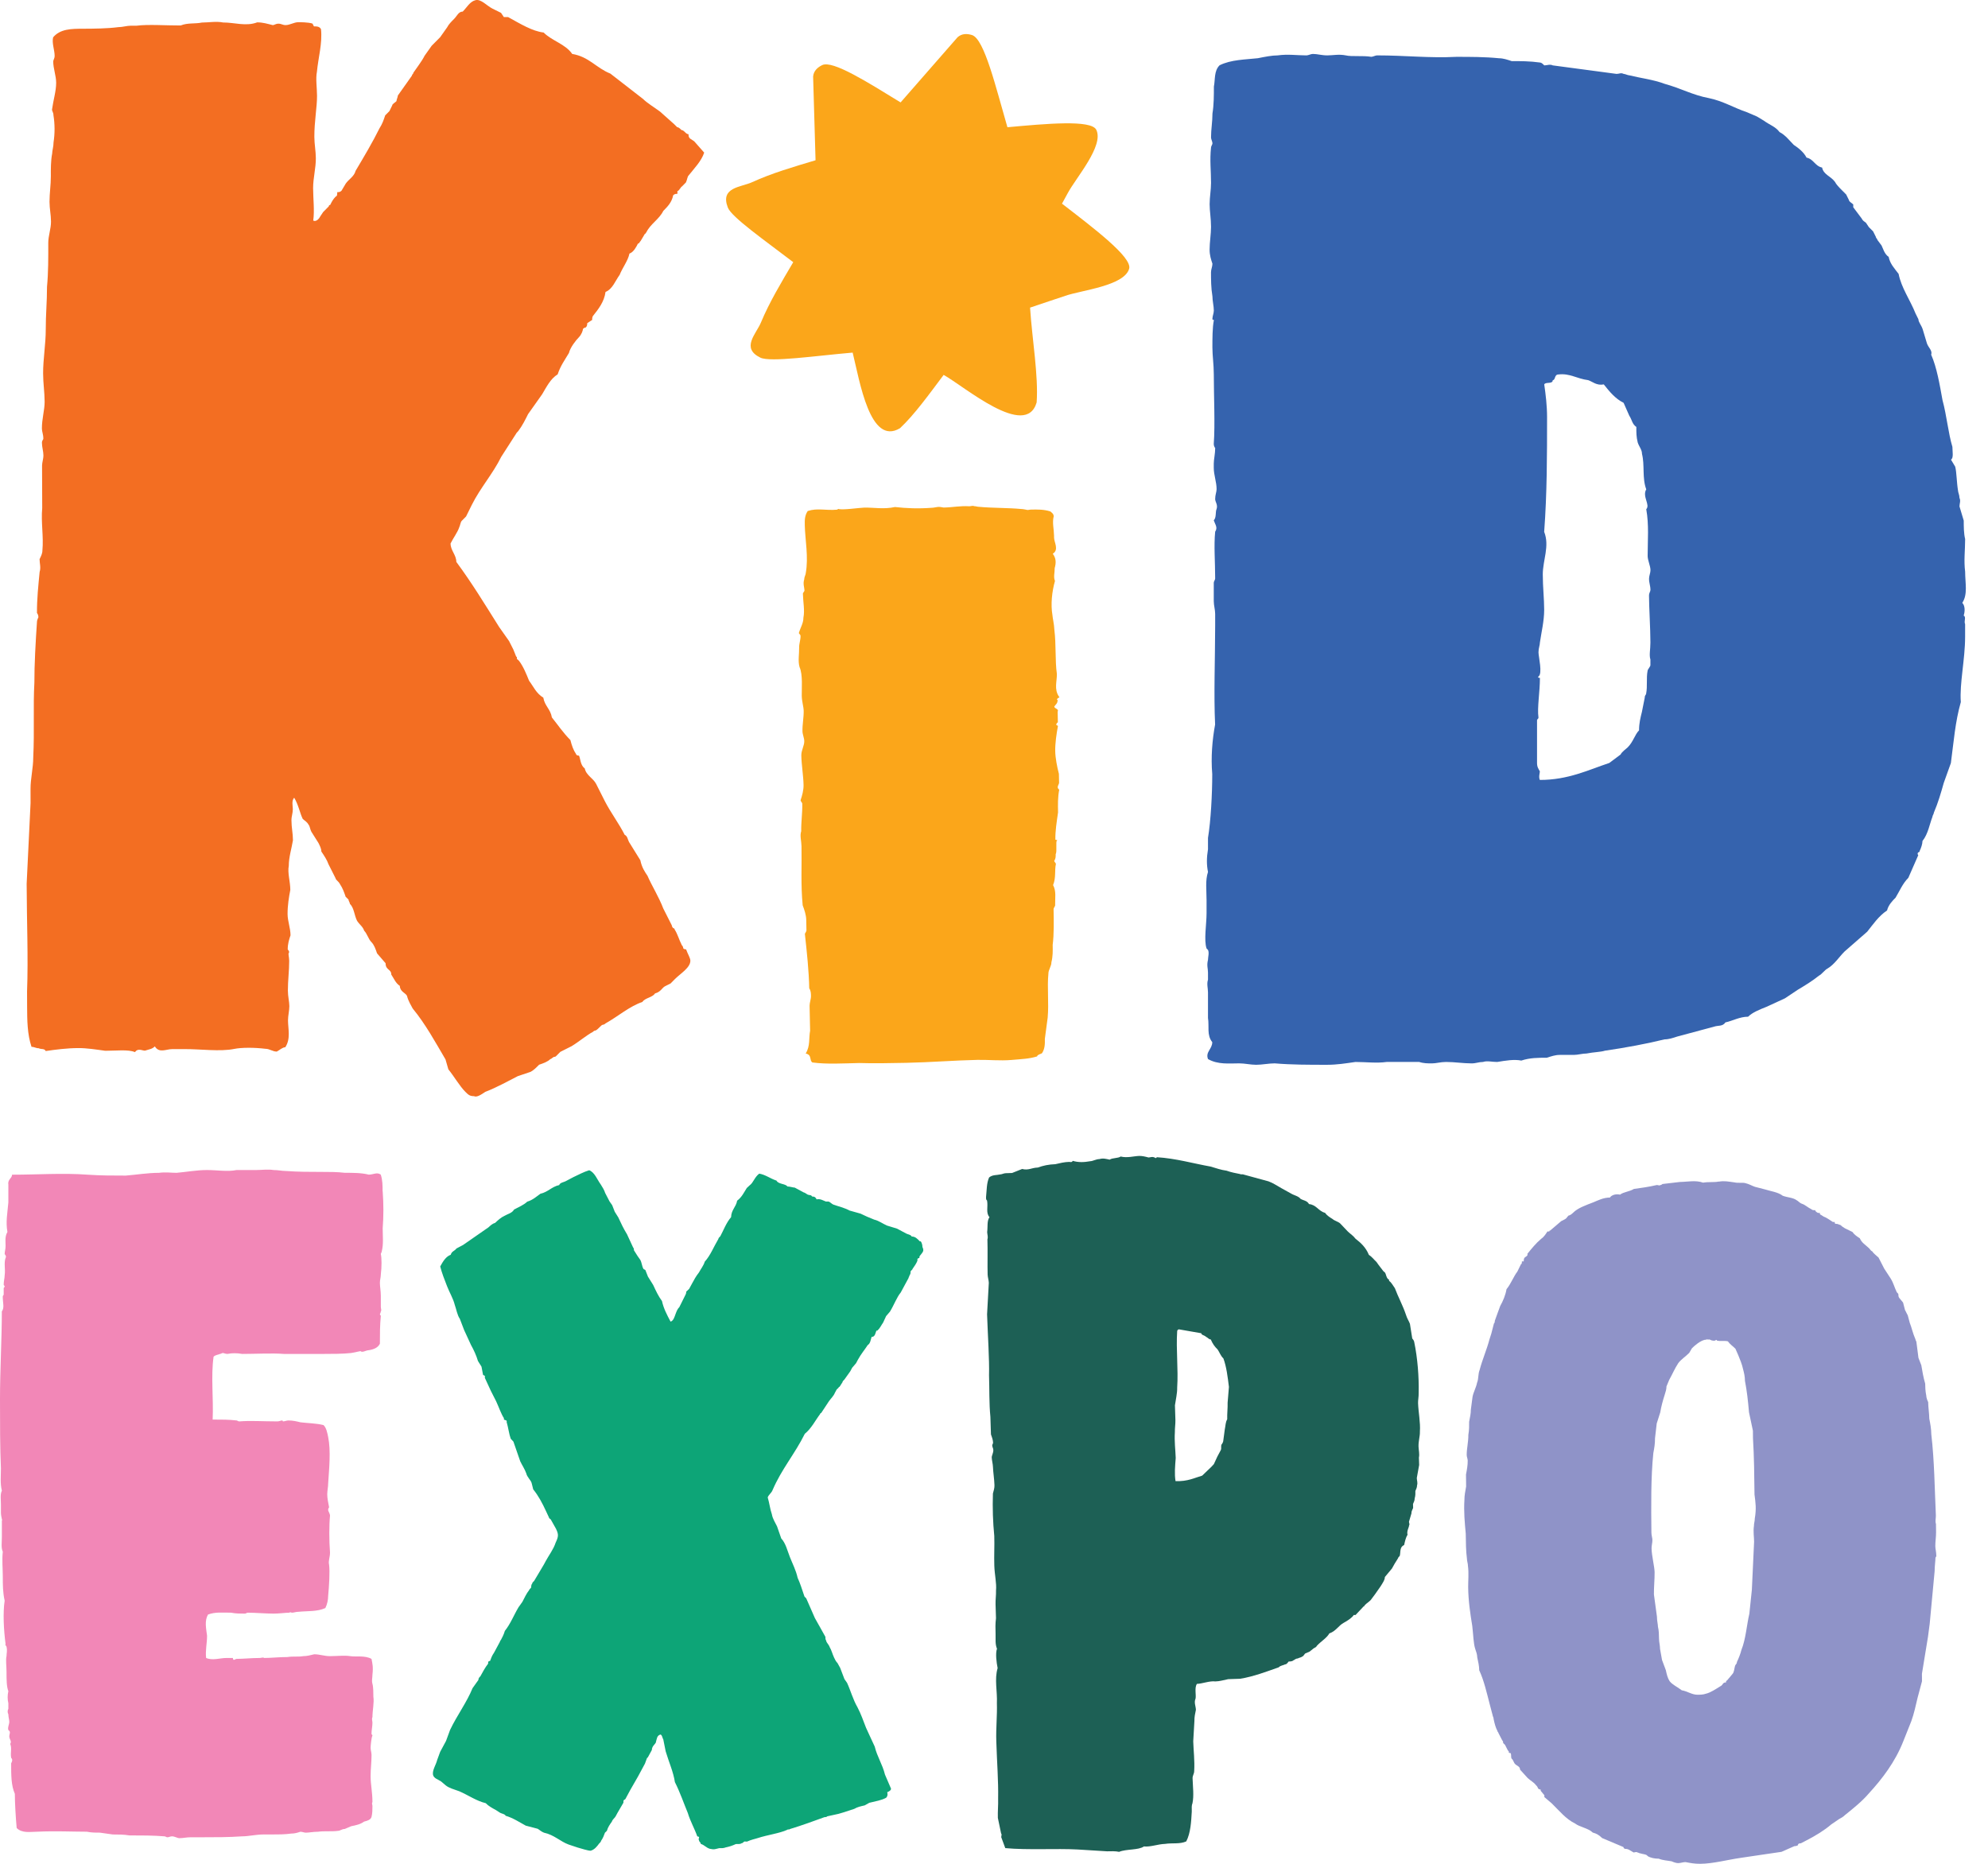
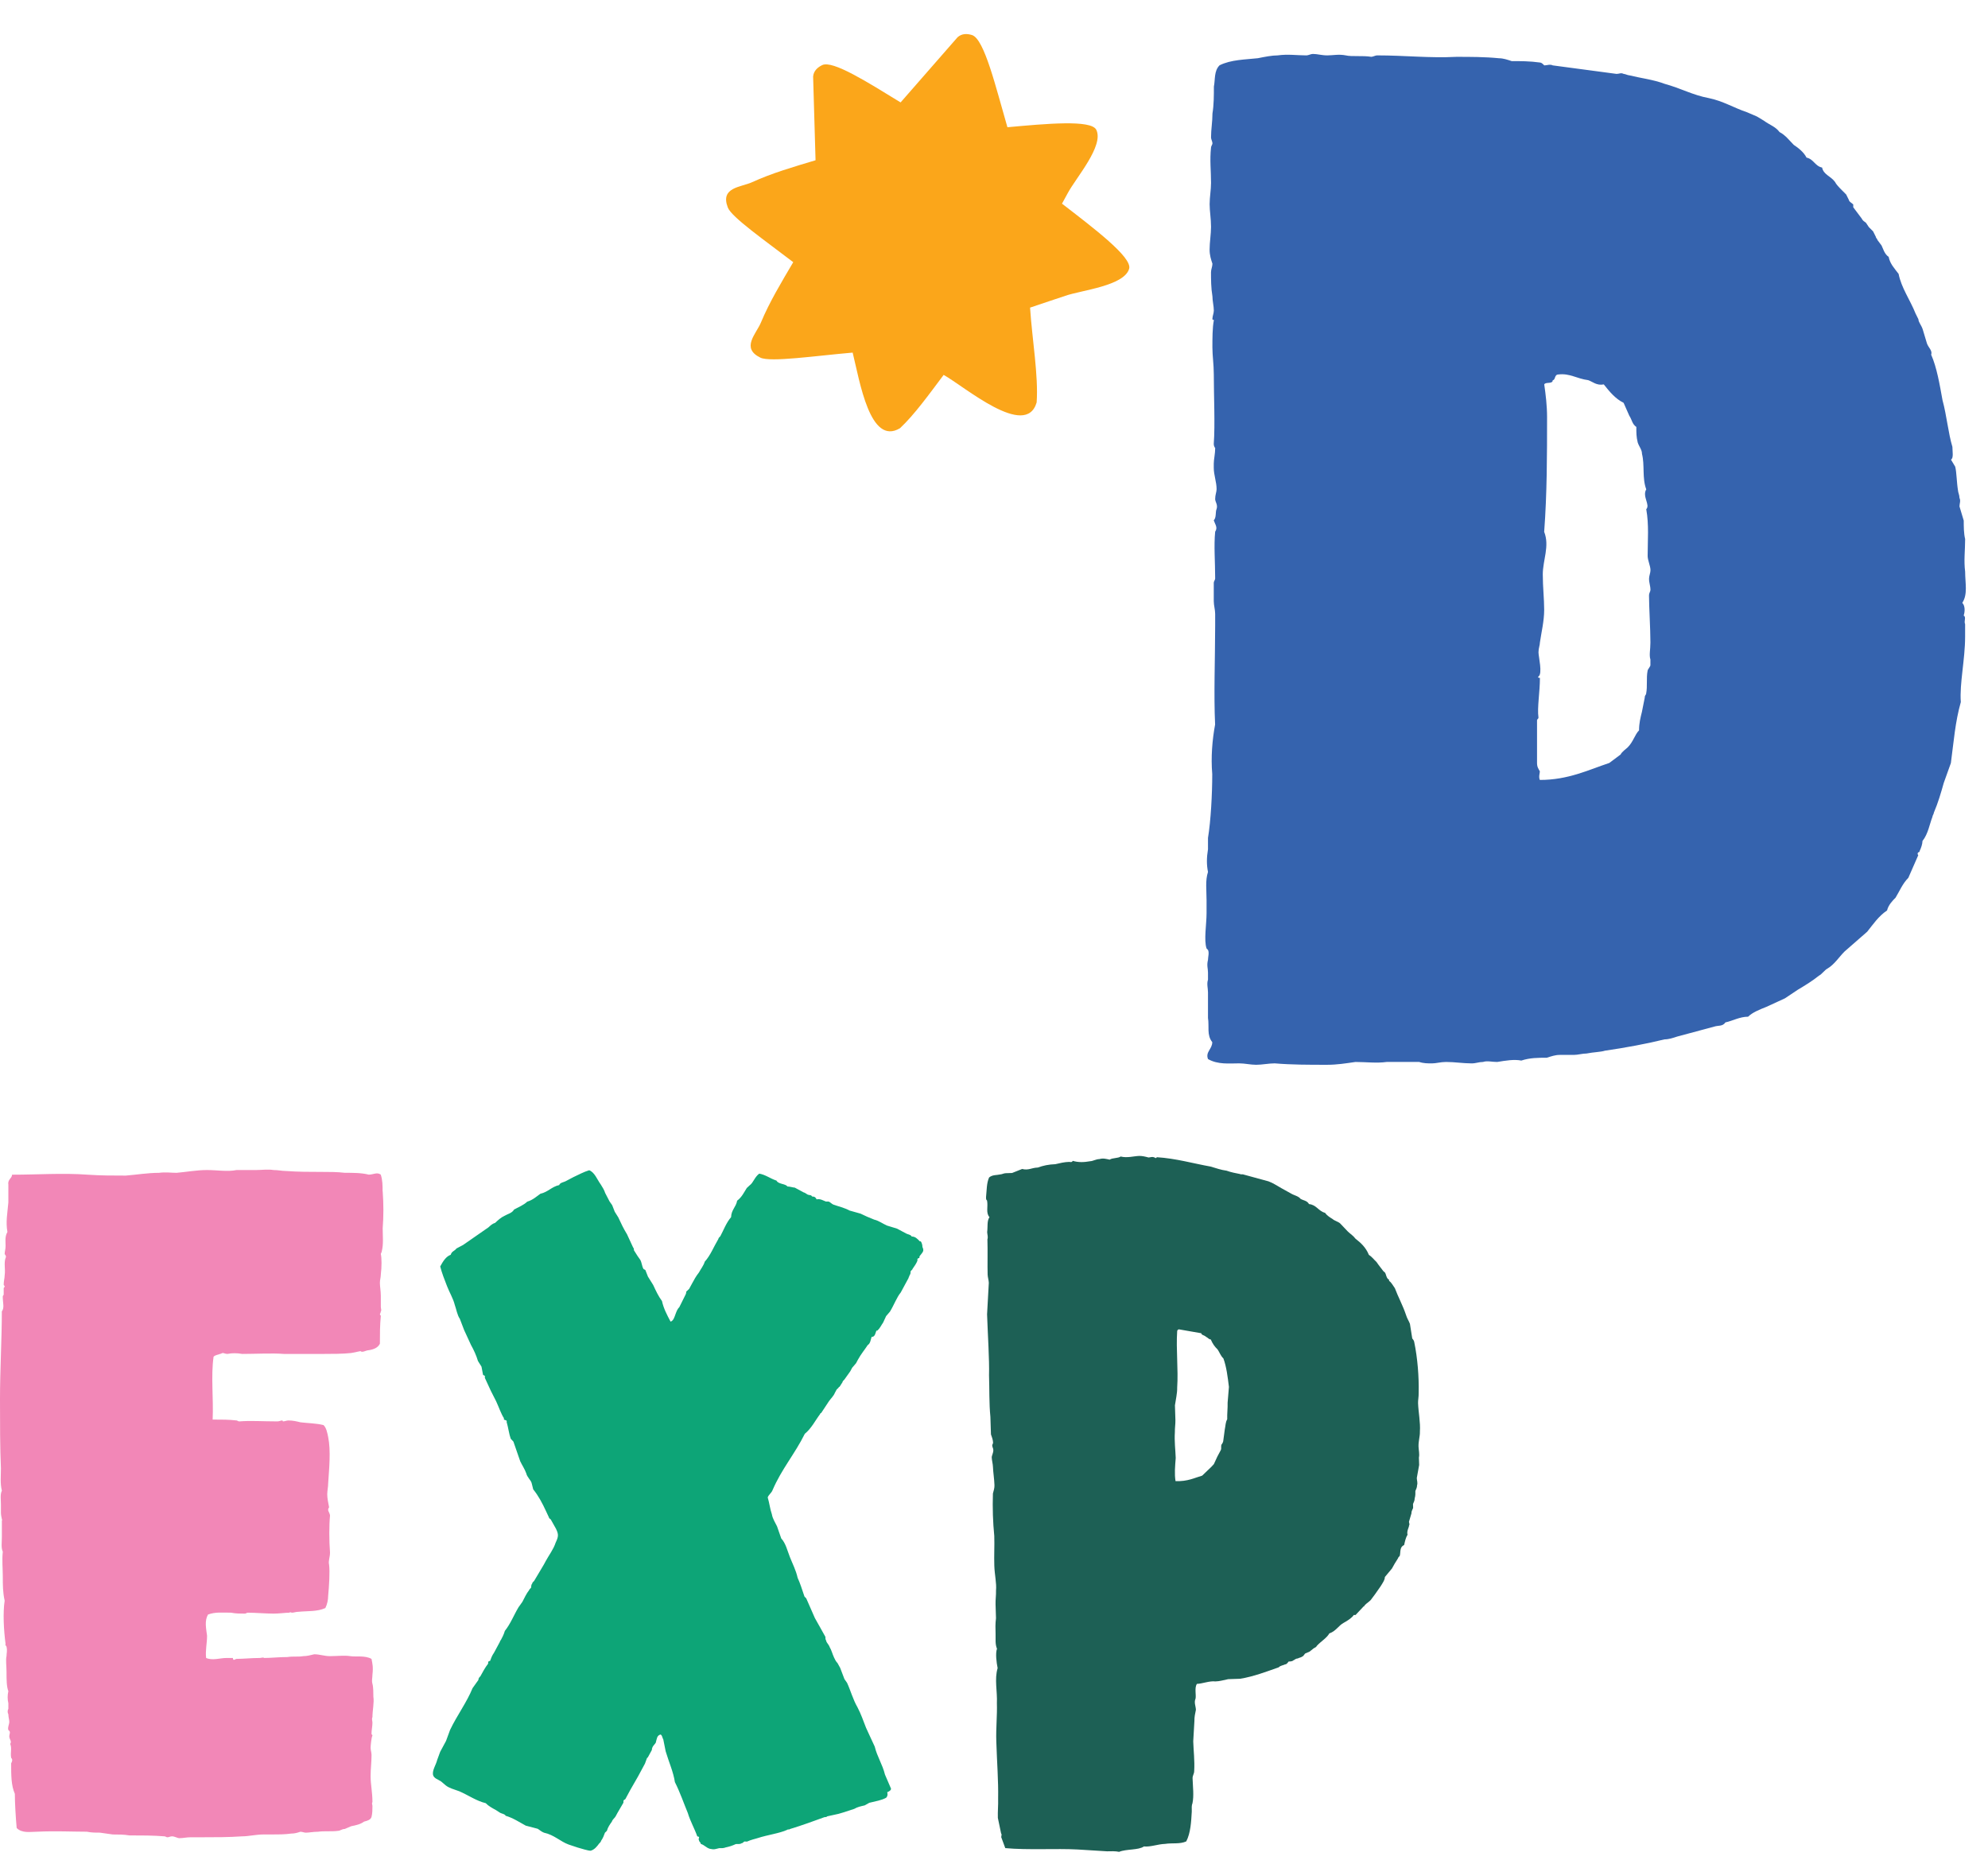
<svg xmlns="http://www.w3.org/2000/svg" width="64" height="60" viewBox="0 0 64 60" fill="none">
  <path d="M34.188 6.558C34.261 6.426 34.326 6.309 34.375 6.216C34.633 5.729 35.553 4.688 35.291 4.175C35.124 3.849 33.68 3.982 32.432 4.096C32.064 2.833 31.691 1.25 31.291 1.128C31.127 1.078 30.964 1.078 30.828 1.198L28.993 3.297C27.945 2.656 26.809 1.931 26.469 2.096C26.315 2.171 26.195 2.282 26.177 2.462L26.255 5.159C25.552 5.37 24.85 5.573 24.213 5.865C23.851 6.031 23.177 6.024 23.431 6.681C23.551 6.992 24.627 7.743 25.537 8.44C25.158 9.084 24.771 9.723 24.497 10.382C24.345 10.75 23.845 11.204 24.478 11.513C24.799 11.669 26.26 11.453 27.45 11.351C27.68 12.285 28.009 14.364 28.974 13.785C29.436 13.352 29.905 12.701 30.379 12.069C31.044 12.437 33.025 14.149 33.373 12.955C33.434 12.096 33.228 10.929 33.161 9.903C33.601 9.751 34.036 9.613 34.292 9.524C34.812 9.342 36.194 9.205 36.351 8.65C36.455 8.284 35.208 7.343 34.191 6.558H34.188Z" fill="#FBA61A" />
-   <path d="M33.92 16.632C33.872 16.828 33.928 17.022 33.933 17.241L33.934 17.314C33.937 17.46 34.098 17.7 33.892 17.826C34 17.97 34.003 18.116 33.954 18.287C33.957 18.434 33.907 18.581 33.963 18.701C33.865 19.044 33.822 19.459 33.881 19.799C33.883 19.872 33.939 20.115 33.942 20.26C34.005 20.77 33.962 21.259 34.024 21.696C34.028 21.94 33.929 22.185 34.091 22.425C34.143 22.473 34.039 22.451 34.04 22.5C33.989 22.525 34.093 22.547 34.042 22.572C34.043 22.645 33.991 22.671 33.941 22.745C33.943 22.818 34.099 22.814 34.049 22.913L34.056 23.254C34.005 23.28 34.005 23.329 34.005 23.329C34.005 23.353 34.058 23.352 34.058 23.376C34.011 23.62 33.966 23.939 33.971 24.181C33.975 24.401 34.032 24.692 34.089 24.91L34.095 25.202C34.096 25.251 33.994 25.35 34.1 25.421C34.052 25.665 34.057 25.909 34.062 26.153C34.017 26.47 33.971 26.739 33.976 27.032C33.976 27.032 34.081 27.054 34.029 27.055C33.978 27.081 34.036 27.421 33.986 27.494C33.987 27.567 33.989 27.641 33.938 27.714C33.938 27.738 33.992 27.786 33.993 27.811C33.945 28.031 34.002 28.249 33.902 28.494C34.01 28.687 33.963 28.907 33.968 29.151C33.968 29.175 33.917 29.225 33.918 29.273C33.925 29.614 33.934 30.077 33.889 30.419C33.893 30.613 33.896 30.784 33.848 30.98C33.85 31.102 33.748 31.225 33.751 31.347C33.708 31.786 33.77 32.297 33.728 32.76L33.637 33.444C33.64 33.59 33.643 33.76 33.543 33.908C33.491 33.933 33.388 33.96 33.388 34.008C33.13 34.087 32.921 34.091 32.557 34.123C32.193 34.154 31.828 34.113 31.463 34.12C30.735 34.135 29.954 34.199 29.174 34.215C28.653 34.225 28.133 34.236 27.664 34.221C27.142 34.232 26.623 34.266 26.153 34.203C26.047 34.132 26.148 33.959 25.938 33.915C26.09 33.668 26.033 33.426 26.08 33.182L26.063 32.378C26.062 32.281 26.111 32.158 26.108 32.06C26.107 31.987 26.105 31.89 26.052 31.818C26.041 31.258 25.976 30.651 25.912 30.068C25.912 30.043 25.963 29.993 25.962 29.945L25.955 29.604C25.952 29.458 25.896 29.288 25.841 29.144C25.776 28.487 25.815 27.853 25.803 27.244C25.8 27.073 25.744 26.904 25.794 26.757C25.788 26.465 25.834 26.172 25.828 25.879C25.828 25.831 25.775 25.807 25.774 25.759C25.823 25.612 25.872 25.44 25.869 25.27C25.862 24.953 25.804 24.638 25.797 24.321C25.794 24.151 25.896 24.003 25.892 23.857C25.891 23.76 25.835 23.639 25.834 23.541C25.829 23.322 25.877 23.102 25.873 22.883C25.869 22.737 25.815 22.592 25.811 22.398C25.806 22.178 25.85 21.715 25.74 21.474C25.684 21.28 25.731 21.06 25.727 20.841C25.725 20.719 25.775 20.596 25.772 20.474C25.771 20.425 25.718 20.403 25.718 20.378C25.767 20.206 25.867 20.058 25.864 19.888C25.912 19.644 25.855 19.401 25.848 19.109C25.848 19.085 25.899 19.035 25.899 19.011C25.897 18.914 25.842 18.793 25.892 18.646C25.89 18.573 25.941 18.498 25.94 18.45C26.033 17.936 25.919 17.378 25.909 16.916C25.906 16.746 25.903 16.599 26.003 16.451C26.314 16.348 26.576 16.439 26.941 16.408L26.992 16.383C27.097 16.429 27.668 16.345 27.824 16.341C28.136 16.335 28.451 16.401 28.813 16.322C29.178 16.363 29.543 16.38 30.012 16.346C30.064 16.345 30.167 16.318 30.22 16.318C30.272 16.317 30.376 16.339 30.376 16.339C30.688 16.333 30.896 16.28 31.208 16.298C31.261 16.297 31.312 16.271 31.364 16.295C31.416 16.294 31.469 16.317 31.521 16.316C31.938 16.356 32.459 16.346 32.876 16.386C32.928 16.386 33.033 16.408 33.033 16.408C33.086 16.431 33.137 16.405 33.189 16.405C33.397 16.401 33.606 16.396 33.816 16.465C33.868 16.513 33.921 16.537 33.923 16.634L33.92 16.632Z" fill="#FBA61A" />
-   <path d="M18.414 1.735C18.962 1.824 19.192 2.188 19.649 2.369L20.702 3.186C20.839 3.322 21.068 3.458 21.251 3.594L21.709 4.003L21.8 4.094C21.846 4.094 21.892 4.139 21.937 4.185C21.983 4.185 22.029 4.23 22.074 4.276C22.074 4.276 22.12 4.321 22.166 4.321C22.166 4.367 22.166 4.412 22.212 4.458L22.349 4.549L22.67 4.913C22.58 5.187 22.353 5.416 22.171 5.646C22.125 5.691 22.126 5.782 22.081 5.874L21.945 6.012C21.899 6.012 21.945 6.058 21.899 6.058C21.899 6.058 21.854 6.149 21.808 6.149V6.24C21.763 6.24 21.717 6.24 21.672 6.286C21.627 6.515 21.49 6.652 21.354 6.789C21.218 7.064 20.945 7.202 20.809 7.476C20.764 7.522 20.809 7.522 20.764 7.522L20.628 7.751C20.583 7.796 20.583 7.842 20.537 7.842C20.492 7.934 20.401 8.117 20.264 8.163C20.219 8.391 20.038 8.62 19.948 8.849C19.812 9.032 19.722 9.306 19.494 9.398C19.45 9.718 19.268 9.947 19.086 10.176C19.041 10.268 19.086 10.313 19.041 10.313L18.904 10.405C18.904 10.45 18.904 10.495 18.859 10.541C18.859 10.541 18.814 10.541 18.768 10.587C18.768 10.633 18.723 10.77 18.632 10.862C18.541 10.954 18.359 11.182 18.315 11.365C18.179 11.594 18.043 11.777 17.953 12.051C17.725 12.188 17.59 12.463 17.454 12.691L17 13.332C16.909 13.515 16.819 13.698 16.682 13.881L16.637 13.927L16.137 14.705C15.866 15.254 15.457 15.712 15.185 16.261L15.14 16.352L15.004 16.627L14.867 16.765C14.822 16.81 14.822 16.901 14.777 16.993C14.732 17.13 14.596 17.314 14.505 17.496C14.506 17.725 14.689 17.861 14.691 18.089C15.195 18.771 15.609 19.454 16.068 20.183L16.389 20.638L16.527 20.911L16.618 21.139C16.664 21.139 16.618 21.23 16.664 21.23L16.71 21.275C16.848 21.457 16.939 21.685 17.032 21.913C17.17 22.095 17.262 22.322 17.491 22.459C17.538 22.732 17.72 22.822 17.767 23.096C17.951 23.324 18.134 23.597 18.363 23.824C18.41 24.007 18.456 24.143 18.548 24.279C18.548 24.325 18.64 24.325 18.64 24.325C18.685 24.416 18.686 24.644 18.824 24.734C18.87 24.962 19.099 25.053 19.191 25.235L19.467 25.782C19.651 26.146 19.927 26.51 20.11 26.874C20.202 26.919 20.202 27.011 20.248 27.102L20.615 27.694C20.661 27.921 20.753 28.058 20.845 28.194C20.983 28.513 21.213 28.878 21.351 29.242L21.627 29.788C21.627 29.788 21.627 29.834 21.673 29.879C21.673 29.879 21.719 29.879 21.719 29.924C21.811 30.061 21.857 30.243 21.949 30.425C21.995 30.471 21.995 30.516 21.995 30.516C21.995 30.562 22.087 30.561 22.087 30.561C22.133 30.698 22.224 30.835 22.225 30.926C22.226 31.154 21.907 31.338 21.725 31.521L21.589 31.659L21.407 31.751C21.316 31.797 21.271 31.934 21.088 31.98C20.998 32.117 20.77 32.119 20.679 32.256C20.268 32.394 19.905 32.714 19.495 32.945C19.495 32.945 19.45 32.99 19.404 32.99C19.358 32.99 19.267 33.127 19.176 33.174C19.145 33.174 19.115 33.189 19.085 33.22C18.903 33.312 18.63 33.541 18.402 33.679L18.038 33.862L17.901 34C17.855 34.046 17.81 34 17.81 34.046C17.765 34.046 17.765 34.092 17.72 34.092C17.628 34.183 17.492 34.229 17.355 34.276C17.264 34.368 17.173 34.459 17.082 34.505L16.671 34.643C16.398 34.781 15.988 35.011 15.624 35.149C15.487 35.241 15.351 35.333 15.259 35.288C15.123 35.288 15.077 35.243 14.985 35.152C14.801 34.97 14.618 34.651 14.434 34.424L14.342 34.105C14.02 33.558 13.699 32.967 13.286 32.466C13.24 32.375 13.148 32.238 13.101 32.056C13.056 31.965 12.873 31.92 12.872 31.738C12.734 31.646 12.688 31.51 12.597 31.374C12.597 31.191 12.414 31.238 12.413 31.009L12.138 30.69C12.092 30.553 12.045 30.416 11.954 30.325C11.862 30.235 11.816 30.052 11.724 29.962C11.678 29.825 11.586 29.78 11.495 29.643C11.403 29.461 11.402 29.232 11.264 29.096C11.264 29.05 11.219 29.005 11.219 28.959L11.127 28.868C11.081 28.732 11.034 28.595 10.943 28.459C10.897 28.368 10.805 28.323 10.805 28.277L10.575 27.821C10.528 27.684 10.436 27.547 10.345 27.411C10.345 27.32 10.298 27.229 10.252 27.137L10.023 26.774C9.977 26.683 9.976 26.592 9.931 26.546C9.885 26.455 9.793 26.409 9.747 26.364C9.656 26.182 9.609 25.908 9.471 25.68C9.38 25.772 9.427 25.954 9.427 26.046C9.427 26.183 9.382 26.274 9.383 26.411C9.383 26.64 9.43 26.822 9.431 27.05C9.386 27.324 9.296 27.599 9.297 27.872C9.252 28.101 9.345 28.375 9.346 28.648C9.301 28.877 9.257 29.151 9.258 29.424C9.259 29.652 9.352 29.88 9.353 30.109C9.307 30.245 9.262 30.382 9.263 30.565C9.263 30.565 9.309 30.61 9.309 30.656C9.264 30.702 9.309 30.793 9.31 30.93C9.311 31.249 9.267 31.569 9.268 31.889C9.268 32.071 9.315 32.253 9.315 32.391C9.315 32.528 9.271 32.71 9.272 32.847C9.273 33.121 9.365 33.44 9.184 33.714C9.092 33.714 9.002 33.806 8.91 33.853C8.774 33.853 8.682 33.763 8.545 33.763C8.179 33.718 7.769 33.72 7.541 33.767C7.085 33.86 6.445 33.77 5.944 33.773L5.533 33.774C5.351 33.774 5.123 33.913 4.985 33.685C4.894 33.777 4.803 33.777 4.666 33.823C4.575 33.823 4.438 33.733 4.348 33.869C4.119 33.779 3.754 33.826 3.389 33.827C3.069 33.783 2.795 33.739 2.521 33.74C2.156 33.741 1.791 33.789 1.472 33.835C1.426 33.744 1.335 33.79 1.244 33.745C1.153 33.745 1.107 33.7 1.015 33.701C0.877 33.29 0.875 32.834 0.873 32.423L0.871 31.921C0.912 30.825 0.862 29.685 0.858 28.452L0.984 25.851L0.983 25.394C0.981 25.075 1.071 24.709 1.07 24.389C1.112 23.522 1.064 22.746 1.107 21.97C1.104 21.423 1.147 20.647 1.191 20.008C1.191 19.962 1.236 19.871 1.236 19.871C1.236 19.78 1.19 19.734 1.19 19.734C1.188 19.278 1.232 18.867 1.276 18.41C1.321 18.273 1.275 18.136 1.274 17.999C1.32 17.908 1.365 17.817 1.365 17.726C1.408 17.269 1.316 16.813 1.359 16.356L1.354 14.987C1.354 14.896 1.399 14.758 1.398 14.668C1.398 14.531 1.351 14.394 1.35 14.257C1.35 14.166 1.395 14.165 1.395 14.12C1.395 13.983 1.349 13.892 1.349 13.8C1.347 13.481 1.437 13.206 1.437 12.933C1.435 12.613 1.388 12.339 1.388 12.02C1.386 11.563 1.475 11.061 1.473 10.605C1.471 10.148 1.515 9.692 1.513 9.235C1.557 8.779 1.555 8.277 1.554 7.82C1.553 7.592 1.643 7.364 1.642 7.135C1.641 6.907 1.595 6.725 1.594 6.497C1.593 6.223 1.638 5.949 1.637 5.675C1.636 5.447 1.634 5.173 1.679 4.945C1.679 4.854 1.725 4.716 1.724 4.579C1.768 4.306 1.767 3.986 1.721 3.712C1.721 3.621 1.674 3.575 1.674 3.53C1.718 3.211 1.808 2.936 1.808 2.663C1.807 2.435 1.714 2.207 1.713 1.978C1.713 1.932 1.759 1.887 1.759 1.796C1.759 1.613 1.665 1.385 1.71 1.202C1.937 0.928 2.302 0.926 2.667 0.925C3.033 0.923 3.443 0.921 3.808 0.874C3.945 0.874 4.082 0.827 4.219 0.827H4.401C4.766 0.779 5.36 0.822 5.816 0.82C6.044 0.728 6.272 0.773 6.5 0.726C6.728 0.725 6.957 0.679 7.184 0.724C7.55 0.722 7.915 0.857 8.28 0.72C8.463 0.72 8.6 0.764 8.782 0.809C8.828 0.809 8.873 0.763 8.964 0.762C9.056 0.762 9.101 0.808 9.193 0.808C9.33 0.808 9.466 0.715 9.603 0.715C9.649 0.715 9.923 0.713 10.06 0.759L10.106 0.849C10.197 0.849 10.288 0.849 10.334 0.94C10.382 1.396 10.246 1.853 10.203 2.309C10.158 2.538 10.205 2.811 10.206 3.085C10.208 3.45 10.118 3.907 10.12 4.408C10.121 4.637 10.167 4.865 10.168 5.093C10.17 5.412 10.08 5.732 10.08 6.051C10.082 6.417 10.129 6.782 10.084 7.101C10.176 7.146 10.266 7.054 10.312 6.963L10.403 6.827L10.585 6.643C10.585 6.597 10.63 6.597 10.63 6.597C10.675 6.505 10.72 6.414 10.812 6.323C10.858 6.323 10.857 6.231 10.857 6.186C10.903 6.186 10.948 6.186 10.994 6.14L11.13 5.911C11.221 5.775 11.403 5.682 11.448 5.499C11.72 5.042 11.992 4.585 12.219 4.127C12.309 3.99 12.355 3.852 12.4 3.715L12.536 3.578L12.626 3.395C12.626 3.349 12.717 3.303 12.763 3.257C12.763 3.212 12.808 3.121 12.808 3.075L13.262 2.434C13.262 2.388 13.307 2.388 13.307 2.342C13.398 2.205 13.579 1.976 13.67 1.793L13.897 1.473L14.17 1.198L14.397 0.877C14.442 0.785 14.533 0.694 14.624 0.603C14.715 0.511 14.76 0.374 14.897 0.373C15.033 0.236 15.124 0.053 15.306 0.006C15.488 -0.04 15.671 0.187 15.855 0.278L16.13 0.414L16.221 0.55H16.358C16.769 0.777 17.136 1.003 17.501 1.047C17.776 1.32 18.187 1.41 18.416 1.728L18.414 1.735Z" fill="#F36E22" />
  <path d="M39.025 33.547C38.843 33.319 38.934 33.044 38.889 32.771V31.949C38.889 31.812 38.843 31.675 38.889 31.538V31.31C38.889 31.173 38.843 31.082 38.889 30.9C38.889 30.808 38.934 30.671 38.889 30.58L38.843 30.534C38.752 30.261 38.843 29.758 38.843 29.394V28.983C38.843 28.663 38.798 28.344 38.889 28.07C38.843 27.842 38.843 27.614 38.889 27.34V26.975C38.98 26.427 39.026 25.56 39.026 24.921C38.98 24.374 39.026 23.825 39.118 23.324C39.073 22.365 39.118 21.224 39.12 20.129V19.763C39.12 19.627 39.075 19.49 39.075 19.353V18.76C39.075 18.714 39.12 18.669 39.12 18.623C39.12 18.075 39.075 17.573 39.12 17.117C39.211 16.98 39.12 16.888 39.075 16.751C39.166 16.659 39.121 16.477 39.166 16.386C39.212 16.249 39.12 16.157 39.12 16.066C39.12 15.929 39.166 15.837 39.166 15.746C39.166 15.518 39.075 15.29 39.075 15.062V14.925C39.075 14.789 39.121 14.606 39.121 14.423C39.121 14.423 39.075 14.377 39.075 14.286C39.121 13.693 39.075 12.689 39.076 12.05C39.076 11.73 39.031 11.457 39.031 11.183C39.031 10.909 39.031 10.544 39.077 10.316C39.077 10.27 39.031 10.316 39.031 10.27C39.031 10.179 39.077 10.087 39.077 9.996C39.077 9.86 39.031 9.677 39.032 9.54C38.986 9.266 38.986 8.993 38.986 8.764C38.986 8.673 39.032 8.581 39.032 8.49C38.986 8.353 38.941 8.216 38.941 8.034C38.941 7.805 38.987 7.531 38.987 7.304C38.987 7.03 38.942 6.801 38.942 6.574C38.942 6.346 38.987 6.117 38.987 5.889C38.987 5.479 38.942 5.159 38.987 4.749C38.987 4.703 39.033 4.658 39.033 4.612C39.033 4.566 38.987 4.475 38.987 4.429C38.987 4.155 39.033 3.927 39.033 3.653C39.079 3.379 39.079 3.06 39.079 2.786C39.125 2.558 39.079 2.284 39.262 2.102C39.627 1.919 40.084 1.919 40.494 1.874C40.722 1.828 40.951 1.783 41.133 1.783C41.453 1.737 41.773 1.783 42.046 1.783C42.137 1.783 42.183 1.737 42.275 1.737C42.412 1.737 42.549 1.783 42.731 1.783C42.914 1.783 43.097 1.738 43.325 1.783C43.508 1.829 43.872 1.783 44.147 1.829C44.193 1.829 44.283 1.783 44.329 1.783C45.242 1.783 46.018 1.875 46.885 1.83C47.342 1.83 47.798 1.83 48.255 1.875C48.391 1.875 48.528 1.921 48.665 1.967C48.939 1.967 49.258 1.967 49.578 2.013C49.624 2.013 49.669 2.059 49.715 2.105C49.806 2.105 49.898 2.059 49.989 2.105L52.042 2.379C52.133 2.379 52.179 2.333 52.271 2.379C52.317 2.379 52.407 2.425 52.453 2.425C52.819 2.516 53.229 2.562 53.594 2.7C54.096 2.837 54.507 3.065 55.008 3.157C55.465 3.249 55.83 3.477 56.241 3.613L56.56 3.75L56.788 3.887C56.971 4.024 57.153 4.07 57.291 4.253C57.473 4.344 57.61 4.526 57.747 4.664C57.884 4.755 58.067 4.892 58.158 5.074C58.386 5.12 58.431 5.348 58.659 5.394C58.705 5.622 58.933 5.668 59.07 5.85C59.116 5.941 59.207 6.033 59.297 6.124L59.434 6.261L59.525 6.444C59.525 6.49 59.616 6.536 59.662 6.581V6.672L59.936 7.037C59.982 7.128 60.027 7.128 60.073 7.174L60.164 7.311L60.301 7.448L60.392 7.63C60.392 7.676 60.437 7.676 60.437 7.721L60.574 7.904C60.62 7.996 60.665 8.178 60.802 8.27C60.848 8.497 60.985 8.634 61.122 8.817C61.213 9.273 61.486 9.639 61.669 10.095L61.76 10.278C61.76 10.369 61.851 10.461 61.897 10.598L62.034 11.054C62.08 11.191 62.217 11.283 62.171 11.419C62.353 11.83 62.444 12.378 62.535 12.88C62.672 13.382 62.717 13.929 62.854 14.386C62.854 14.523 62.899 14.751 62.808 14.796L62.945 15.025C62.991 15.208 62.99 15.527 63.036 15.801C63.036 15.847 63.082 15.938 63.082 16.03C63.128 16.121 63.082 16.212 63.082 16.303L63.219 16.76C63.219 16.942 63.219 17.17 63.264 17.353C63.264 17.718 63.218 18.037 63.264 18.403C63.264 18.768 63.355 19.133 63.172 19.407C63.263 19.498 63.263 19.68 63.217 19.817C63.308 19.863 63.217 20 63.263 20.091V20.501C63.263 21.232 63.08 22.008 63.125 22.601C62.943 23.239 62.897 23.878 62.805 24.564L62.576 25.203C62.486 25.522 62.394 25.842 62.257 26.161C62.257 26.206 62.211 26.252 62.211 26.297C62.12 26.526 62.074 26.845 61.891 27.073C61.891 27.164 61.846 27.302 61.8 27.393C61.8 27.439 61.755 27.439 61.755 27.439C61.709 27.485 61.755 27.53 61.755 27.53L61.435 28.26C61.252 28.443 61.161 28.671 61.024 28.899C60.933 28.99 60.795 29.127 60.75 29.31C60.476 29.492 60.294 29.766 60.111 29.994L59.381 30.632C59.198 30.815 59.061 31.043 58.833 31.18C58.742 31.226 58.651 31.363 58.559 31.408C58.332 31.59 58.103 31.727 57.874 31.864L57.464 32.138L56.871 32.411C56.642 32.502 56.414 32.593 56.277 32.73C56.004 32.73 55.775 32.867 55.547 32.913C55.456 33.05 55.319 33.004 55.182 33.05L53.995 33.369C53.858 33.414 53.721 33.46 53.585 33.46C53.037 33.596 52.307 33.733 51.668 33.824C51.531 33.869 51.302 33.869 51.075 33.915C50.938 33.915 50.801 33.96 50.664 33.96H50.208C50.071 33.96 49.934 34.006 49.797 34.051C49.523 34.051 49.25 34.051 48.976 34.142C48.747 34.096 48.474 34.142 48.2 34.187C48.017 34.187 47.88 34.141 47.743 34.187C47.607 34.187 47.516 34.233 47.379 34.233C47.105 34.233 46.831 34.187 46.557 34.187C46.374 34.187 46.237 34.233 46.1 34.233C45.964 34.233 45.827 34.233 45.69 34.187H44.64C44.321 34.232 43.956 34.187 43.636 34.187C43.317 34.233 43.043 34.278 42.724 34.278C42.13 34.278 41.583 34.278 41.035 34.232C40.852 34.232 40.624 34.278 40.441 34.278C40.259 34.278 40.077 34.232 39.894 34.232C39.574 34.232 39.21 34.277 38.89 34.094C38.799 33.865 39.027 33.774 39.027 33.547H39.025ZM52.173 24.287C52.218 24.196 52.355 24.105 52.4 24.06C52.583 23.877 52.629 23.649 52.766 23.512C52.766 23.284 52.812 23.102 52.858 22.919L52.949 22.462C52.949 22.372 52.995 22.372 52.995 22.326C53.041 22.097 52.995 21.823 53.041 21.596C53.041 21.55 53.132 21.459 53.132 21.413V21.23C53.086 21.093 53.132 20.91 53.132 20.683C53.132 20.226 53.087 19.541 53.087 19.176C53.087 19.085 53.133 19.04 53.133 18.994C53.133 18.857 53.087 18.765 53.088 18.628C53.088 18.537 53.134 18.445 53.134 18.355C53.134 18.218 53.043 18.035 53.043 17.898C53.043 17.396 53.089 16.894 52.998 16.392C53.135 16.255 52.861 15.981 52.998 15.753C52.861 15.387 52.953 14.977 52.861 14.612C52.861 14.475 52.77 14.383 52.724 14.247C52.678 14.064 52.678 13.927 52.679 13.744C52.542 13.653 52.542 13.517 52.451 13.38L52.269 12.968C51.995 12.832 51.813 12.603 51.631 12.375C51.402 12.421 51.265 12.283 51.129 12.238C50.764 12.192 50.536 12.01 50.17 12.055C50.034 12.055 50.08 12.238 49.988 12.238C49.988 12.375 49.759 12.284 49.714 12.375C49.76 12.695 49.805 13.059 49.805 13.425C49.805 14.657 49.804 15.889 49.712 17.121C49.894 17.578 49.667 18.034 49.667 18.491C49.667 18.901 49.712 19.267 49.712 19.631C49.712 19.997 49.62 20.361 49.575 20.681C49.575 20.772 49.529 20.864 49.529 21.001C49.529 21.137 49.666 21.685 49.529 21.777C49.483 21.823 49.575 21.823 49.575 21.823C49.575 22.279 49.483 22.78 49.528 23.1C49.528 23.146 49.482 23.146 49.482 23.191V24.56C49.482 24.697 49.527 24.743 49.573 24.834C49.573 24.88 49.527 25.017 49.573 25.108C50.486 25.108 51.125 24.789 51.809 24.561L52.175 24.287H52.173Z" fill="#3563AE" />
  <path d="M12.32 38.351C12.35 38.767 12.35 39.154 12.32 39.54C12.32 39.808 12.35 40.046 12.29 40.284C12.29 40.314 12.26 40.343 12.26 40.373C12.29 40.492 12.29 40.79 12.26 41.028C12.26 41.117 12.23 41.206 12.23 41.295C12.23 41.414 12.26 41.562 12.26 41.712V42.069C12.26 42.128 12.29 42.187 12.26 42.217C12.26 42.246 12.23 42.307 12.23 42.307C12.23 42.337 12.26 42.337 12.26 42.366C12.23 42.663 12.23 42.961 12.23 43.258C12.17 43.378 12.051 43.437 11.873 43.466C11.783 43.466 11.665 43.556 11.605 43.496L11.308 43.556C11.04 43.586 10.683 43.586 10.416 43.586H9.137C8.78 43.556 8.214 43.586 7.798 43.586C7.619 43.556 7.471 43.556 7.322 43.586C7.263 43.586 7.202 43.556 7.173 43.556C7.144 43.556 7.114 43.586 7.084 43.586C7.024 43.615 6.935 43.615 6.876 43.675C6.786 44.3 6.876 45.014 6.846 45.699C7.113 45.699 7.381 45.699 7.619 45.728C7.649 45.728 7.649 45.758 7.709 45.758C8.066 45.728 8.452 45.758 8.929 45.758C8.988 45.758 9.047 45.728 9.077 45.728C9.107 45.728 9.107 45.758 9.107 45.758C9.167 45.758 9.227 45.728 9.286 45.728C9.435 45.728 9.553 45.758 9.673 45.787C9.911 45.817 10.178 45.817 10.416 45.877C10.506 45.966 10.535 46.115 10.565 46.263C10.655 46.71 10.595 47.275 10.565 47.751C10.565 47.87 10.535 47.989 10.535 48.107C10.535 48.226 10.565 48.375 10.595 48.524C10.595 48.524 10.564 48.554 10.564 48.614C10.564 48.643 10.624 48.732 10.624 48.792C10.594 49.09 10.594 49.595 10.624 49.982C10.624 50.131 10.564 50.249 10.594 50.369C10.624 50.607 10.594 51.053 10.564 51.381C10.564 51.499 10.534 51.648 10.474 51.767C10.207 51.887 9.909 51.857 9.611 51.887C9.522 51.887 9.462 51.916 9.403 51.916C9.373 51.916 9.344 51.887 9.314 51.916C9.195 51.916 8.986 51.946 8.808 51.946C8.57 51.946 8.213 51.916 7.975 51.916C7.945 51.916 7.916 51.946 7.886 51.946C7.737 51.946 7.588 51.946 7.44 51.916C7.172 51.916 6.934 51.887 6.696 51.976C6.578 52.184 6.637 52.422 6.666 52.66C6.666 52.898 6.607 53.136 6.636 53.374C6.844 53.464 7.082 53.374 7.29 53.374H7.498C7.498 53.374 7.498 53.434 7.528 53.434C7.558 53.434 7.588 53.403 7.618 53.403C7.826 53.403 8.094 53.374 8.361 53.374C8.421 53.374 8.451 53.344 8.51 53.374C8.718 53.374 8.986 53.344 9.254 53.344C9.432 53.315 9.61 53.344 9.759 53.315C9.879 53.315 9.997 53.285 10.116 53.255C10.295 53.255 10.443 53.315 10.621 53.315C10.829 53.315 11.098 53.285 11.276 53.315C11.454 53.344 11.752 53.285 11.96 53.404C11.99 53.553 12.019 53.672 11.99 53.91C11.99 54.028 11.96 54.089 11.99 54.207C12.02 54.297 12.02 54.535 12.02 54.624C12.05 54.803 11.99 55.07 11.99 55.279C11.96 55.338 11.99 55.398 11.99 55.458C11.99 55.576 11.96 55.696 11.96 55.815C11.96 55.844 11.99 55.844 11.99 55.874C11.96 55.904 11.931 56.201 11.931 56.261C11.931 56.35 11.961 56.409 11.961 56.499C11.961 56.737 11.931 56.945 11.931 57.183C11.931 57.45 11.99 57.688 11.99 58.016C11.96 58.046 11.99 58.105 11.99 58.135C11.99 58.254 11.99 58.374 11.96 58.492C11.93 58.582 11.841 58.612 11.722 58.641C11.603 58.73 11.454 58.76 11.306 58.79L11.098 58.879C11.008 58.879 10.949 58.938 10.889 58.938C10.681 58.968 10.443 58.938 10.235 58.968C10.087 58.968 9.938 58.998 9.849 58.998C9.789 58.998 9.73 58.968 9.67 58.968C9.58 58.998 9.491 59.027 9.372 59.027C9.164 59.056 8.956 59.056 8.747 59.056H8.48C8.242 59.056 8.004 59.116 7.796 59.116C7.35 59.146 6.933 59.146 6.487 59.146H6.13C6.01 59.146 5.892 59.175 5.773 59.175C5.714 59.175 5.624 59.116 5.535 59.116C5.476 59.116 5.446 59.146 5.386 59.146C5.356 59.146 5.327 59.116 5.297 59.116C4.94 59.086 4.553 59.086 4.166 59.086C3.988 59.056 3.81 59.056 3.631 59.056L3.215 58.997C3.066 58.997 2.947 58.997 2.798 58.967C2.322 58.967 1.786 58.938 1.191 58.967C0.983 58.967 0.715 59.026 0.537 58.848C0.507 58.521 0.478 58.045 0.478 57.747C0.359 57.48 0.359 57.152 0.359 56.765C0.389 56.706 0.418 56.647 0.359 56.587C0.329 56.408 0.389 56.289 0.329 56.14C0.388 56.051 0.299 55.992 0.299 55.902C0.299 55.813 0.358 55.754 0.269 55.694C0.239 55.605 0.299 55.516 0.299 55.426C0.299 55.367 0.269 55.277 0.269 55.188C0.239 55.129 0.239 55.069 0.269 55.009V54.831C0.239 54.712 0.239 54.563 0.269 54.444C0.21 54.295 0.21 54.057 0.21 53.819C0.21 53.64 0.18 53.432 0.21 53.313C0.21 53.224 0.24 53.135 0.21 53.016C0.21 52.986 0.15 52.956 0.18 52.926C0.12 52.48 0.09 51.915 0.15 51.529C0.09 51.261 0.09 51.023 0.09 50.755C0.09 50.487 0.06 50.219 0.09 49.952C0.031 49.833 0.06 49.655 0.06 49.476V48.94C0.06 48.94 0.09 48.94 0.06 48.91C0.06 48.881 0.03 48.792 0.03 48.702V48.435C0.03 48.286 1.6974e-07 48.107 0.06 47.989C0.001 47.751 0.03 47.513 0.03 47.274C3.8663e-07 46.62 0 45.816 0 45.044C0 44.092 0.059 43.11 0.059 42.217C0.149 42.098 0.089 41.95 0.089 41.741C0.089 41.711 0.119 41.682 0.119 41.682V41.474C0.119 41.444 0.15 41.444 0.15 41.414C0.15 41.385 0.119 41.384 0.119 41.355C0.119 41.236 0.15 41.147 0.15 41.058C0.18 40.849 0.119 40.671 0.18 40.492C0.21 40.463 0.18 40.403 0.15 40.373C0.15 40.284 0.18 40.225 0.18 40.106C0.18 39.987 0.15 39.809 0.239 39.66C0.18 39.332 0.239 39.065 0.269 38.708V38.143C0.239 37.965 0.388 37.935 0.388 37.816C1.221 37.816 2.024 37.757 2.828 37.816C3.245 37.845 3.631 37.845 4.048 37.845C4.405 37.816 4.762 37.756 5.119 37.756C5.327 37.727 5.506 37.756 5.684 37.756C6.011 37.727 6.338 37.666 6.665 37.666C6.993 37.666 7.32 37.726 7.617 37.666H8.242C8.421 37.666 8.629 37.636 8.807 37.666C8.955 37.666 9.074 37.696 9.194 37.696C9.61 37.726 9.967 37.726 10.324 37.726C10.591 37.726 10.86 37.726 11.098 37.755C11.365 37.755 11.633 37.755 11.871 37.814C12.02 37.814 12.139 37.725 12.258 37.814C12.317 37.993 12.317 38.171 12.317 38.35L12.32 38.351Z" fill="#F287B7" />
  <path d="M24.997 38.005C25.053 38.126 25.291 38.103 25.348 38.195C25.438 38.197 25.526 38.23 25.586 38.232L25.878 38.389C25.908 38.39 25.937 38.421 25.995 38.453C26.054 38.484 26.114 38.457 26.142 38.517C26.232 38.519 26.26 38.55 26.289 38.61C26.408 38.584 26.496 38.646 26.585 38.679L26.674 38.681C26.704 38.682 26.762 38.744 26.82 38.775C26.997 38.84 27.175 38.876 27.35 38.97L27.705 39.07L27.91 39.166L28.145 39.263C28.293 39.297 28.41 39.39 28.556 39.454L28.88 39.553L29.173 39.71C29.232 39.742 29.321 39.744 29.349 39.805C29.467 39.809 29.525 39.87 29.612 39.962H29.642C29.671 39.994 29.698 40.084 29.696 40.143C29.752 40.264 29.721 40.293 29.629 40.409C29.598 40.438 29.597 40.467 29.596 40.498C29.566 40.497 29.536 40.525 29.536 40.525L29.535 40.584C29.502 40.672 29.44 40.76 29.378 40.848C29.377 40.877 29.317 40.906 29.315 40.935C29.315 40.965 29.313 41.024 29.282 41.053C29.281 41.082 29.25 41.111 29.25 41.141L28.997 41.609C28.874 41.754 28.777 42.019 28.651 42.224L28.527 42.368L28.432 42.574C28.369 42.662 28.337 42.75 28.245 42.836H28.215C28.183 42.894 28.179 43.042 28.06 43.038C28.028 43.127 28.024 43.246 27.933 43.303C27.839 43.449 27.715 43.594 27.621 43.769L27.558 43.886L27.434 44.031L27.371 44.148L27.184 44.41C27.154 44.439 27.123 44.468 27.122 44.498L27.028 44.644C26.998 44.643 26.997 44.673 26.997 44.673L26.936 44.73L26.873 44.847C26.84 44.935 26.748 45.022 26.686 45.109L26.436 45.488C26.436 45.488 26.406 45.487 26.405 45.517C26.25 45.721 26.123 45.985 25.909 46.157C25.592 46.801 25.16 47.294 24.871 47.971C24.839 48.059 24.748 48.115 24.715 48.204C24.769 48.384 24.793 48.593 24.848 48.744C24.873 48.894 24.958 49.016 25.015 49.136L25.151 49.526C25.295 49.68 25.348 49.92 25.431 50.13C25.514 50.341 25.626 50.553 25.678 50.793C25.762 50.974 25.816 51.154 25.898 51.395L25.956 51.456L26.234 52.09L26.404 52.392L26.573 52.695C26.572 52.725 26.57 52.785 26.599 52.816C26.597 52.875 26.684 52.938 26.711 53.027C26.768 53.118 26.794 53.238 26.85 53.358C26.877 53.418 26.906 53.479 26.963 53.54L27.047 53.691L27.185 54.053L27.27 54.175C27.382 54.416 27.462 54.717 27.604 54.959C27.716 55.171 27.798 55.411 27.881 55.622L28.02 55.924L28.16 56.226C28.24 56.556 28.41 56.799 28.49 57.128L28.685 57.581C28.683 57.64 28.622 57.669 28.562 57.696C28.589 57.787 28.558 57.845 28.527 57.874C28.376 57.958 28.196 57.983 27.986 58.036L27.835 58.12C27.715 58.147 27.596 58.173 27.505 58.23L27.174 58.339L26.994 58.392L26.634 58.471C26.604 58.5 26.574 58.498 26.544 58.498C26.244 58.608 25.792 58.772 25.431 58.881C25.401 58.909 25.372 58.879 25.341 58.907C25.1 59.019 24.712 59.067 24.381 59.176C24.291 59.203 24.171 59.229 24.05 59.285L23.961 59.282C23.93 59.312 23.899 59.34 23.87 59.339C23.839 59.369 23.75 59.365 23.69 59.364C23.569 59.42 23.48 59.447 23.36 59.473C23.299 59.501 23.21 59.498 23.151 59.497C23.031 59.523 23 59.551 22.852 59.517C22.735 59.484 22.678 59.393 22.56 59.36C22.561 59.301 22.502 59.298 22.504 59.239C22.475 59.208 22.505 59.18 22.506 59.15C22.507 59.12 22.448 59.118 22.448 59.118C22.365 58.877 22.224 58.635 22.143 58.365C22.005 58.033 21.895 57.703 21.727 57.37C21.677 57.041 21.538 56.739 21.43 56.379L21.352 55.989C21.323 55.959 21.326 55.87 21.267 55.838C21.147 55.864 21.144 55.983 21.111 56.102C21.079 56.16 20.988 56.217 20.985 56.336L20.858 56.57L20.828 56.598L20.763 56.775L20.542 57.185L20.29 57.624L20.133 57.916C20.102 57.945 20.073 57.944 20.072 57.974L20.07 58.033L19.882 58.355L19.819 58.472C19.787 58.531 19.727 58.559 19.695 58.647C19.632 58.734 19.57 58.822 19.537 58.94L19.476 58.998C19.444 59.086 19.412 59.174 19.349 59.262C19.348 59.291 19.317 59.32 19.287 59.349C19.224 59.437 19.131 59.552 19.012 59.579C18.923 59.577 18.716 59.51 18.598 59.477L18.304 59.379C18.039 59.282 17.837 59.067 17.512 58.998C17.424 58.965 17.367 58.904 17.308 58.872L16.924 58.771C16.749 58.676 16.515 58.521 16.279 58.454C16.251 58.394 16.162 58.391 16.103 58.359L15.958 58.266C15.841 58.203 15.724 58.139 15.637 58.048C15.341 57.979 15.079 57.792 14.786 57.665C14.609 57.6 14.461 57.566 14.345 57.472L14.2 57.349C14.113 57.287 13.965 57.253 13.939 57.133C13.914 56.984 14.038 56.809 14.073 56.661L14.17 56.396L14.359 56.045L14.489 55.691C14.712 55.222 15.021 54.815 15.214 54.344L15.401 54.082C15.402 54.023 15.433 53.993 15.464 53.965C15.527 53.848 15.622 53.672 15.715 53.556L15.716 53.497C15.747 53.468 15.777 53.469 15.777 53.469C15.809 53.38 15.841 53.293 15.904 53.205L16.093 52.854C16.094 52.834 16.104 52.815 16.125 52.795C16.156 52.737 16.22 52.62 16.253 52.502C16.439 52.269 16.536 52.004 16.693 51.741L16.817 51.567C16.88 51.45 16.944 51.302 17.037 51.186C17.038 51.157 17.099 51.128 17.099 51.098C17.1 51.069 17.102 51.009 17.133 50.98C17.133 50.951 17.164 50.922 17.195 50.893L17.352 50.63L17.508 50.367L17.572 50.249C17.666 50.074 17.821 49.871 17.887 49.664C17.983 49.459 17.985 49.399 17.901 49.218L17.731 48.915C17.703 48.884 17.673 48.883 17.674 48.854L17.59 48.673C17.451 48.372 17.337 48.16 17.166 47.946L17.113 47.736C17.086 47.646 16.97 47.554 16.943 47.433C16.889 47.283 16.803 47.161 16.747 47.04L16.528 46.408L16.442 46.316C16.387 46.166 16.364 45.957 16.31 45.777C16.342 45.689 16.192 45.744 16.224 45.655C16.139 45.533 16.057 45.293 15.973 45.112L15.804 44.779L15.609 44.357L15.611 44.298C15.582 44.267 15.552 44.266 15.552 44.266L15.501 43.996L15.387 43.814C15.334 43.634 15.25 43.453 15.165 43.302L14.942 42.818L14.804 42.457C14.719 42.335 14.694 42.156 14.64 42.005C14.587 41.796 14.473 41.614 14.391 41.403C14.308 41.191 14.225 40.981 14.172 40.77C14.267 40.595 14.36 40.449 14.51 40.394C14.543 40.276 14.633 40.278 14.695 40.191L14.907 40.079L15.728 39.509C15.79 39.451 15.851 39.393 15.941 39.366C16.033 39.28 16.125 39.193 16.246 39.138C16.337 39.081 16.486 39.055 16.549 38.938C16.701 38.854 16.852 38.798 16.974 38.684C17.155 38.63 17.277 38.514 17.398 38.429C17.638 38.377 17.762 38.202 18.002 38.15C18.034 38.062 18.153 38.065 18.244 38.008L18.456 37.896C18.637 37.812 18.788 37.727 18.968 37.673C19.145 37.738 19.227 37.979 19.341 38.132C19.398 38.222 19.455 38.313 19.482 38.404L19.623 38.676L19.708 38.797L19.791 39.009L19.905 39.191C19.989 39.372 20.073 39.553 20.186 39.735L20.381 40.157C20.41 40.188 20.409 40.218 20.408 40.248L20.522 40.429L20.608 40.551C20.665 40.642 20.661 40.761 20.718 40.853L20.776 40.884L20.859 41.096L21.029 41.368C21.113 41.55 21.197 41.731 21.311 41.883C21.363 42.123 21.475 42.335 21.588 42.546C21.679 42.519 21.712 42.401 21.744 42.313C21.777 42.224 21.809 42.136 21.87 42.079L22.06 41.697C22.092 41.639 22.092 41.609 22.093 41.58L22.185 41.493L22.28 41.318C22.343 41.201 22.406 41.084 22.499 40.967C22.562 40.85 22.655 40.734 22.688 40.616C22.872 40.414 22.97 40.149 23.127 39.885C23.128 39.855 23.159 39.827 23.189 39.797C23.285 39.622 23.382 39.357 23.536 39.183C23.543 38.945 23.695 38.86 23.731 38.653C23.883 38.538 23.947 38.392 24.041 38.245L24.133 38.159C24.254 38.074 24.289 37.896 24.442 37.782C24.649 37.817 24.794 37.941 25 38.007L24.997 38.005Z" fill="#0DA577" />
  <path d="M38.488 54.685C38.433 54.806 38.496 54.923 38.5 55.042C38.474 55.162 38.449 55.281 38.452 55.401L38.414 56.057C38.423 56.354 38.464 56.68 38.445 57.008C38.448 57.098 38.39 57.158 38.393 57.248C38.401 57.515 38.441 57.812 38.389 58.052C38.361 58.112 38.364 58.201 38.367 58.32C38.348 58.648 38.33 59.006 38.19 59.278C37.985 59.373 37.746 59.322 37.508 59.359C37.27 59.367 37.035 59.464 36.826 59.441C36.651 59.566 36.263 59.518 36.028 59.615C35.909 59.589 35.76 59.595 35.641 59.598L34.687 59.539C34.001 59.502 33.08 59.562 32.363 59.495L32.233 59.142C32.232 59.112 32.26 59.052 32.229 59.024L32.124 58.522C32.117 58.313 32.14 58.105 32.133 57.896C32.144 57.33 32.094 56.707 32.074 56.053C32.06 55.636 32.106 55.218 32.093 54.832C32.111 54.444 32.009 54.061 32.117 53.7C32.081 53.523 32.041 53.226 32.096 53.076C32.032 52.929 32.056 52.75 32.051 52.601C32.045 52.423 32.041 52.275 32.064 52.095L32.05 51.649C32.045 51.5 32.07 51.351 32.065 51.202C32.087 50.963 32.019 50.697 32.01 50.4C31.999 50.072 32.019 49.774 32.009 49.447C31.965 49.002 31.95 48.557 31.965 48.08C31.991 47.989 32.018 47.899 32.015 47.81C32.008 47.602 31.972 47.395 31.966 47.216C31.963 47.127 31.93 47.009 31.927 46.92C31.925 46.861 31.981 46.77 31.978 46.68C31.977 46.621 31.946 46.593 31.943 46.532C31.942 46.503 31.971 46.472 31.97 46.442C31.967 46.353 31.934 46.264 31.902 46.176L31.884 45.612C31.84 45.167 31.855 44.719 31.84 44.274C31.854 43.768 31.799 42.966 31.777 42.311L31.833 41.297C31.83 41.208 31.798 41.12 31.795 41.031C31.786 40.733 31.8 40.257 31.788 39.9C31.815 39.81 31.784 39.752 31.78 39.662C31.804 39.483 31.768 39.305 31.854 39.184C31.73 39.039 31.814 38.858 31.777 38.65C31.777 38.65 31.746 38.622 31.745 38.592L31.744 38.532C31.767 38.324 31.759 38.086 31.843 37.904C31.959 37.812 32.078 37.837 32.226 37.803C32.257 37.802 32.315 37.771 32.374 37.768L32.582 37.761L32.906 37.632C33.116 37.684 33.203 37.592 33.411 37.586C33.587 37.521 33.764 37.485 33.973 37.478C34.121 37.443 34.268 37.408 34.417 37.404C34.447 37.403 34.507 37.431 34.535 37.37C34.715 37.424 34.893 37.419 35.1 37.382C35.19 37.378 35.277 37.317 35.396 37.313C35.514 37.279 35.604 37.306 35.724 37.332C35.812 37.269 35.991 37.293 36.078 37.231C36.288 37.284 36.494 37.218 36.673 37.212C36.762 37.209 36.882 37.235 36.972 37.262C37.031 37.261 37.09 37.229 37.151 37.257C37.181 37.256 37.212 37.314 37.24 37.253C37.867 37.293 38.408 37.454 38.976 37.555C39.157 37.609 39.307 37.663 39.487 37.687C39.637 37.742 39.786 37.767 39.907 37.792C39.967 37.82 39.996 37.789 40.056 37.817L40.837 38.03C40.987 38.085 41.109 38.17 41.261 38.255L41.564 38.423C41.655 38.48 41.804 38.505 41.867 38.592C41.958 38.649 42.077 38.645 42.141 38.762C42.38 38.784 42.446 38.99 42.656 39.043C42.718 39.13 42.809 39.187 42.9 39.243C42.962 39.301 43.081 39.327 43.143 39.384L43.39 39.644C43.481 39.73 43.573 39.787 43.635 39.874C43.818 40.017 43.972 40.16 44.068 40.396C44.159 40.452 44.222 40.54 44.314 40.626L44.376 40.714L44.531 40.917L44.593 40.974C44.624 41.033 44.628 41.122 44.689 41.179C44.719 41.179 44.719 41.209 44.72 41.238C44.781 41.266 44.844 41.383 44.906 41.471C45.004 41.736 45.162 42.027 45.261 42.322C45.295 42.44 45.357 42.527 45.39 42.616L45.465 43.09C45.496 43.118 45.528 43.177 45.529 43.207C45.635 43.709 45.684 44.333 45.671 44.84C45.675 44.958 45.649 45.078 45.652 45.168C45.662 45.465 45.732 45.79 45.711 46.089C45.716 46.237 45.662 46.388 45.667 46.566C45.671 46.686 45.704 46.804 45.679 46.923L45.687 47.161L45.611 47.581C45.614 47.67 45.646 47.728 45.619 47.819C45.62 47.878 45.593 47.938 45.565 47.999C45.567 48.058 45.57 48.148 45.543 48.238C45.544 48.297 45.517 48.357 45.489 48.418L45.493 48.538C45.494 48.567 45.436 48.629 45.439 48.718L45.359 48.989C45.359 49.019 45.391 49.077 45.362 49.107C45.364 49.167 45.279 49.288 45.313 49.406C45.256 49.497 45.23 49.617 45.204 49.737C45.058 49.801 45.092 49.949 45.067 50.068C45.068 50.098 45.009 50.13 45.01 50.159L44.897 50.341L44.812 50.493L44.583 50.768C44.586 50.858 44.5 50.98 44.443 51.071L44.273 51.314L44.159 51.467C44.102 51.558 44.014 51.59 43.928 51.683C43.928 51.683 43.928 51.713 43.899 51.714L43.64 51.99L43.581 51.991C43.525 52.082 43.379 52.176 43.261 52.24C43.086 52.335 43.003 52.516 42.796 52.582C42.712 52.734 42.536 52.829 42.393 52.983C42.365 53.043 42.306 53.045 42.277 53.075L42.16 53.169L42.013 53.233C41.985 53.263 41.957 53.324 41.927 53.325C41.898 53.356 41.839 53.358 41.78 53.389C41.721 53.391 41.692 53.422 41.634 53.453C41.604 53.484 41.545 53.486 41.486 53.488C41.457 53.519 41.429 53.579 41.369 53.581C41.311 53.612 41.221 53.615 41.164 53.676C40.782 53.808 40.37 53.97 39.926 54.043L39.54 54.056C39.362 54.092 39.274 54.124 39.125 54.129C38.946 54.105 38.711 54.202 38.533 54.208C38.447 54.33 38.514 54.566 38.488 54.686V54.685ZM38.992 47.227L39.078 47.134L39.189 46.893L39.302 46.681C39.329 46.621 39.298 46.562 39.325 46.502C39.354 46.471 39.381 46.411 39.381 46.38L39.429 46.021C39.455 45.902 39.451 45.782 39.508 45.691C39.502 45.514 39.526 45.334 39.521 45.155L39.563 44.648C39.523 44.321 39.483 43.995 39.385 43.731C39.293 43.645 39.259 43.527 39.196 43.439C39.105 43.353 39.042 43.266 38.978 43.119C38.919 43.121 38.887 43.063 38.826 43.035C38.764 42.977 38.676 42.981 38.673 42.92L37.955 42.795C37.925 42.795 37.897 42.826 37.897 42.856C37.857 43.453 37.937 44.075 37.897 44.672C37.902 44.85 37.85 45.06 37.825 45.24L37.84 45.715C37.844 45.834 37.819 45.983 37.823 46.103C37.803 46.401 37.841 46.668 37.85 46.936C37.829 47.204 37.806 47.443 37.844 47.68C38.232 47.698 38.466 47.571 38.702 47.504L38.991 47.227H38.992Z" fill="#1D6055" />
-   <path d="M55.334 38.04C55.512 38.008 55.631 38.036 55.84 38.064C55.959 38.093 56.107 38.061 56.197 38.09C56.317 38.119 56.406 38.177 56.496 38.206L56.825 38.291C57.004 38.349 57.242 38.376 57.392 38.494C57.541 38.551 57.719 38.55 57.84 38.638C57.9 38.667 57.93 38.726 58.019 38.755C58.109 38.784 58.199 38.872 58.318 38.93C58.348 38.959 58.378 38.959 58.438 38.958C58.438 38.988 58.468 39.017 58.528 39.047H58.587C58.587 39.076 58.587 39.105 58.617 39.105L58.708 39.164C58.797 39.193 58.917 39.281 59.007 39.339H59.066C59.066 39.368 59.066 39.398 59.096 39.397C59.126 39.397 59.155 39.397 59.215 39.426C59.245 39.426 59.276 39.455 59.306 39.484L59.396 39.543L59.635 39.659C59.695 39.748 59.785 39.806 59.875 39.865C59.936 40.013 60.055 40.071 60.176 40.189C60.206 40.218 60.236 40.278 60.266 40.277C60.326 40.365 60.416 40.424 60.476 40.483L60.658 40.838L60.87 41.163C60.961 41.311 60.993 41.459 61.054 41.577C61.054 41.607 61.114 41.636 61.114 41.666C61.114 41.695 61.115 41.755 61.145 41.785L61.266 41.932L61.327 42.169L61.418 42.347L61.481 42.584C61.542 42.732 61.574 42.91 61.665 43.117C61.665 43.148 61.696 43.177 61.696 43.207L61.761 43.712L61.853 43.949C61.884 44.127 61.916 44.335 61.978 44.542C61.979 44.632 61.981 44.78 62.013 44.929C62.013 44.988 62.044 45.078 62.074 45.136C62.076 45.315 62.108 45.493 62.11 45.671C62.141 45.82 62.173 45.998 62.175 46.176C62.273 47.008 62.283 47.93 62.322 48.792C62.323 48.882 62.294 48.971 62.325 49.06L62.328 49.327C62.33 49.476 62.302 49.625 62.304 49.773C62.304 49.863 62.335 49.951 62.337 50.101C62.317 50.121 62.308 50.141 62.308 50.161C62.308 50.25 62.281 50.429 62.282 50.578L62.123 52.275L62.068 52.692L61.873 53.884L61.875 54.123L61.732 54.66C61.675 54.898 61.619 55.167 61.532 55.406L61.27 56.063C61.01 56.72 60.599 57.261 60.158 57.741C59.953 57.981 59.658 58.222 59.393 58.433C59.333 58.493 59.275 58.523 59.215 58.554L58.95 58.735C58.743 58.915 58.448 59.097 58.151 59.249L57.974 59.34C57.944 59.34 57.915 59.34 57.885 59.371V59.401C57.826 59.431 57.796 59.432 57.766 59.432L57.352 59.615L56.698 59.711L56.045 59.808C55.599 59.872 55.154 59.996 54.738 60C54.559 60.002 54.41 59.974 54.262 59.945C54.172 59.946 54.113 59.977 54.025 59.978C53.965 59.978 53.876 59.949 53.816 59.92C53.667 59.892 53.547 59.893 53.398 59.835C53.279 59.837 53.13 59.809 53.041 59.75C53.01 59.691 52.891 59.692 52.802 59.663C52.772 59.663 52.741 59.634 52.712 59.635C52.682 59.605 52.623 59.635 52.593 59.636L52.444 59.548C52.384 59.519 52.355 59.52 52.325 59.52C52.294 59.52 52.264 59.49 52.264 59.461L51.577 59.171C51.487 59.082 51.397 59.024 51.277 58.995C51.127 58.848 50.859 58.821 50.709 58.704C50.41 58.559 50.199 58.293 49.959 58.058L49.718 57.852V57.793L49.597 57.646C49.626 57.586 49.537 57.617 49.537 57.587C49.507 57.587 49.507 57.528 49.477 57.499L49.447 57.469C49.387 57.381 49.266 57.322 49.176 57.234L48.936 56.969C48.934 56.85 48.816 56.852 48.755 56.763L48.694 56.644L48.664 56.615C48.633 56.556 48.662 56.496 48.632 56.437C48.632 56.437 48.573 56.437 48.572 56.408V56.378L48.542 56.349L48.451 56.17L48.391 56.112C48.391 56.083 48.391 56.053 48.36 56.023L48.238 55.787C48.238 55.758 48.208 55.758 48.208 55.727C48.147 55.609 48.116 55.491 48.085 55.342C48.085 55.283 48.054 55.253 48.054 55.224L47.96 54.868C47.867 54.512 47.774 54.096 47.621 53.77C47.619 53.622 47.589 53.503 47.557 53.354C47.556 53.265 47.525 53.176 47.494 53.087C47.433 52.909 47.43 52.612 47.397 52.344C47.334 51.958 47.27 51.542 47.265 51.096C47.263 50.888 47.29 50.65 47.258 50.412C47.257 50.322 47.226 50.264 47.225 50.174C47.193 49.936 47.19 49.64 47.187 49.371C47.154 49.015 47.12 48.658 47.145 48.271C47.143 48.152 47.172 48.003 47.199 47.854L47.195 47.467C47.224 47.319 47.252 47.169 47.25 47.02C47.25 46.961 47.219 46.902 47.218 46.843C47.216 46.634 47.273 46.426 47.271 46.188C47.299 46.039 47.297 45.889 47.296 45.771C47.324 45.622 47.353 45.502 47.351 45.383L47.406 44.966C47.434 44.817 47.521 44.668 47.55 44.518C47.608 44.369 47.577 44.25 47.634 44.101C47.72 43.772 47.865 43.444 47.951 43.116L48.009 42.936L48.094 42.608C48.123 42.578 48.123 42.548 48.123 42.519L48.209 42.28L48.297 42.041C48.384 41.891 48.471 41.682 48.499 41.503C48.645 41.323 48.732 41.084 48.849 40.934L48.966 40.695C48.996 40.695 48.995 40.635 48.994 40.606H49.054C49.054 40.576 49.053 40.517 49.082 40.486C49.111 40.456 49.201 40.425 49.17 40.365C49.317 40.185 49.434 40.035 49.611 39.884C49.7 39.824 49.758 39.734 49.817 39.644H49.876C49.876 39.624 49.886 39.614 49.906 39.613L50.259 39.312L50.378 39.251C50.437 39.22 50.436 39.191 50.496 39.131C50.526 39.131 50.584 39.1 50.644 39.04C50.791 38.889 51.057 38.797 51.295 38.705C51.443 38.644 51.62 38.552 51.829 38.551C51.887 38.461 52.036 38.43 52.154 38.458C52.272 38.368 52.451 38.366 52.599 38.275C52.836 38.242 53.075 38.21 53.341 38.148C53.371 38.148 53.43 38.177 53.46 38.147C53.49 38.147 53.519 38.116 53.519 38.116L54.084 38.05C54.322 38.048 54.589 37.985 54.828 38.072C55.006 38.041 55.185 38.068 55.334 38.036V38.04ZM54.883 43.132C54.734 43.163 54.558 43.314 54.469 43.404L54.381 43.553C54.263 43.673 54.115 43.764 54.028 43.884C53.911 44.063 53.853 44.213 53.736 44.423L53.649 44.632C53.65 44.721 53.621 44.81 53.592 44.9C53.534 45.079 53.477 45.288 53.449 45.467L53.335 45.825L53.28 46.301C53.282 46.48 53.254 46.629 53.226 46.778C53.145 47.552 53.155 48.504 53.164 49.337C53.165 49.426 53.196 49.515 53.196 49.575C53.197 49.664 53.169 49.754 53.169 49.843C53.172 50.081 53.265 50.437 53.267 50.615C53.269 50.853 53.242 51.091 53.245 51.329L53.342 52.042C53.343 52.191 53.374 52.28 53.375 52.37C53.406 52.488 53.407 52.637 53.409 52.755C53.411 52.874 53.441 52.964 53.442 53.082L53.506 53.439L53.628 53.765C53.66 53.914 53.691 54.032 53.751 54.121C53.842 54.239 53.99 54.297 54.141 54.414C54.32 54.442 54.47 54.56 54.648 54.557C54.737 54.557 54.827 54.556 54.915 54.525C55.064 54.493 55.241 54.372 55.388 54.282C55.448 54.252 55.447 54.222 55.477 54.192C55.506 54.162 55.536 54.162 55.566 54.161C55.566 54.131 55.566 54.102 55.596 54.101L55.772 53.891C55.831 53.831 55.83 53.712 55.858 53.622C55.887 53.562 55.917 53.562 55.917 53.502C55.975 53.383 56.033 53.233 56.062 53.114C56.206 52.755 56.231 52.309 56.317 51.951L56.398 51.177L56.47 49.629C56.469 49.48 56.437 49.302 56.465 49.123C56.464 49.034 56.493 48.974 56.492 48.885C56.548 48.557 56.516 48.379 56.483 48.111C56.477 47.516 56.47 46.892 56.434 46.297L56.432 46.059L56.306 45.465C56.272 45.078 56.239 44.782 56.176 44.455C56.175 44.306 56.144 44.188 56.113 44.069C56.081 43.92 56.02 43.772 55.959 43.624L55.868 43.417C55.778 43.329 55.687 43.27 55.627 43.181C55.538 43.153 55.359 43.185 55.27 43.155C55.27 43.096 55.21 43.185 55.151 43.157C55.062 43.158 55.061 43.098 54.972 43.129C54.972 43.1 54.942 43.1 54.942 43.129H54.883V43.132Z" fill="#8F93C8" />
</svg>